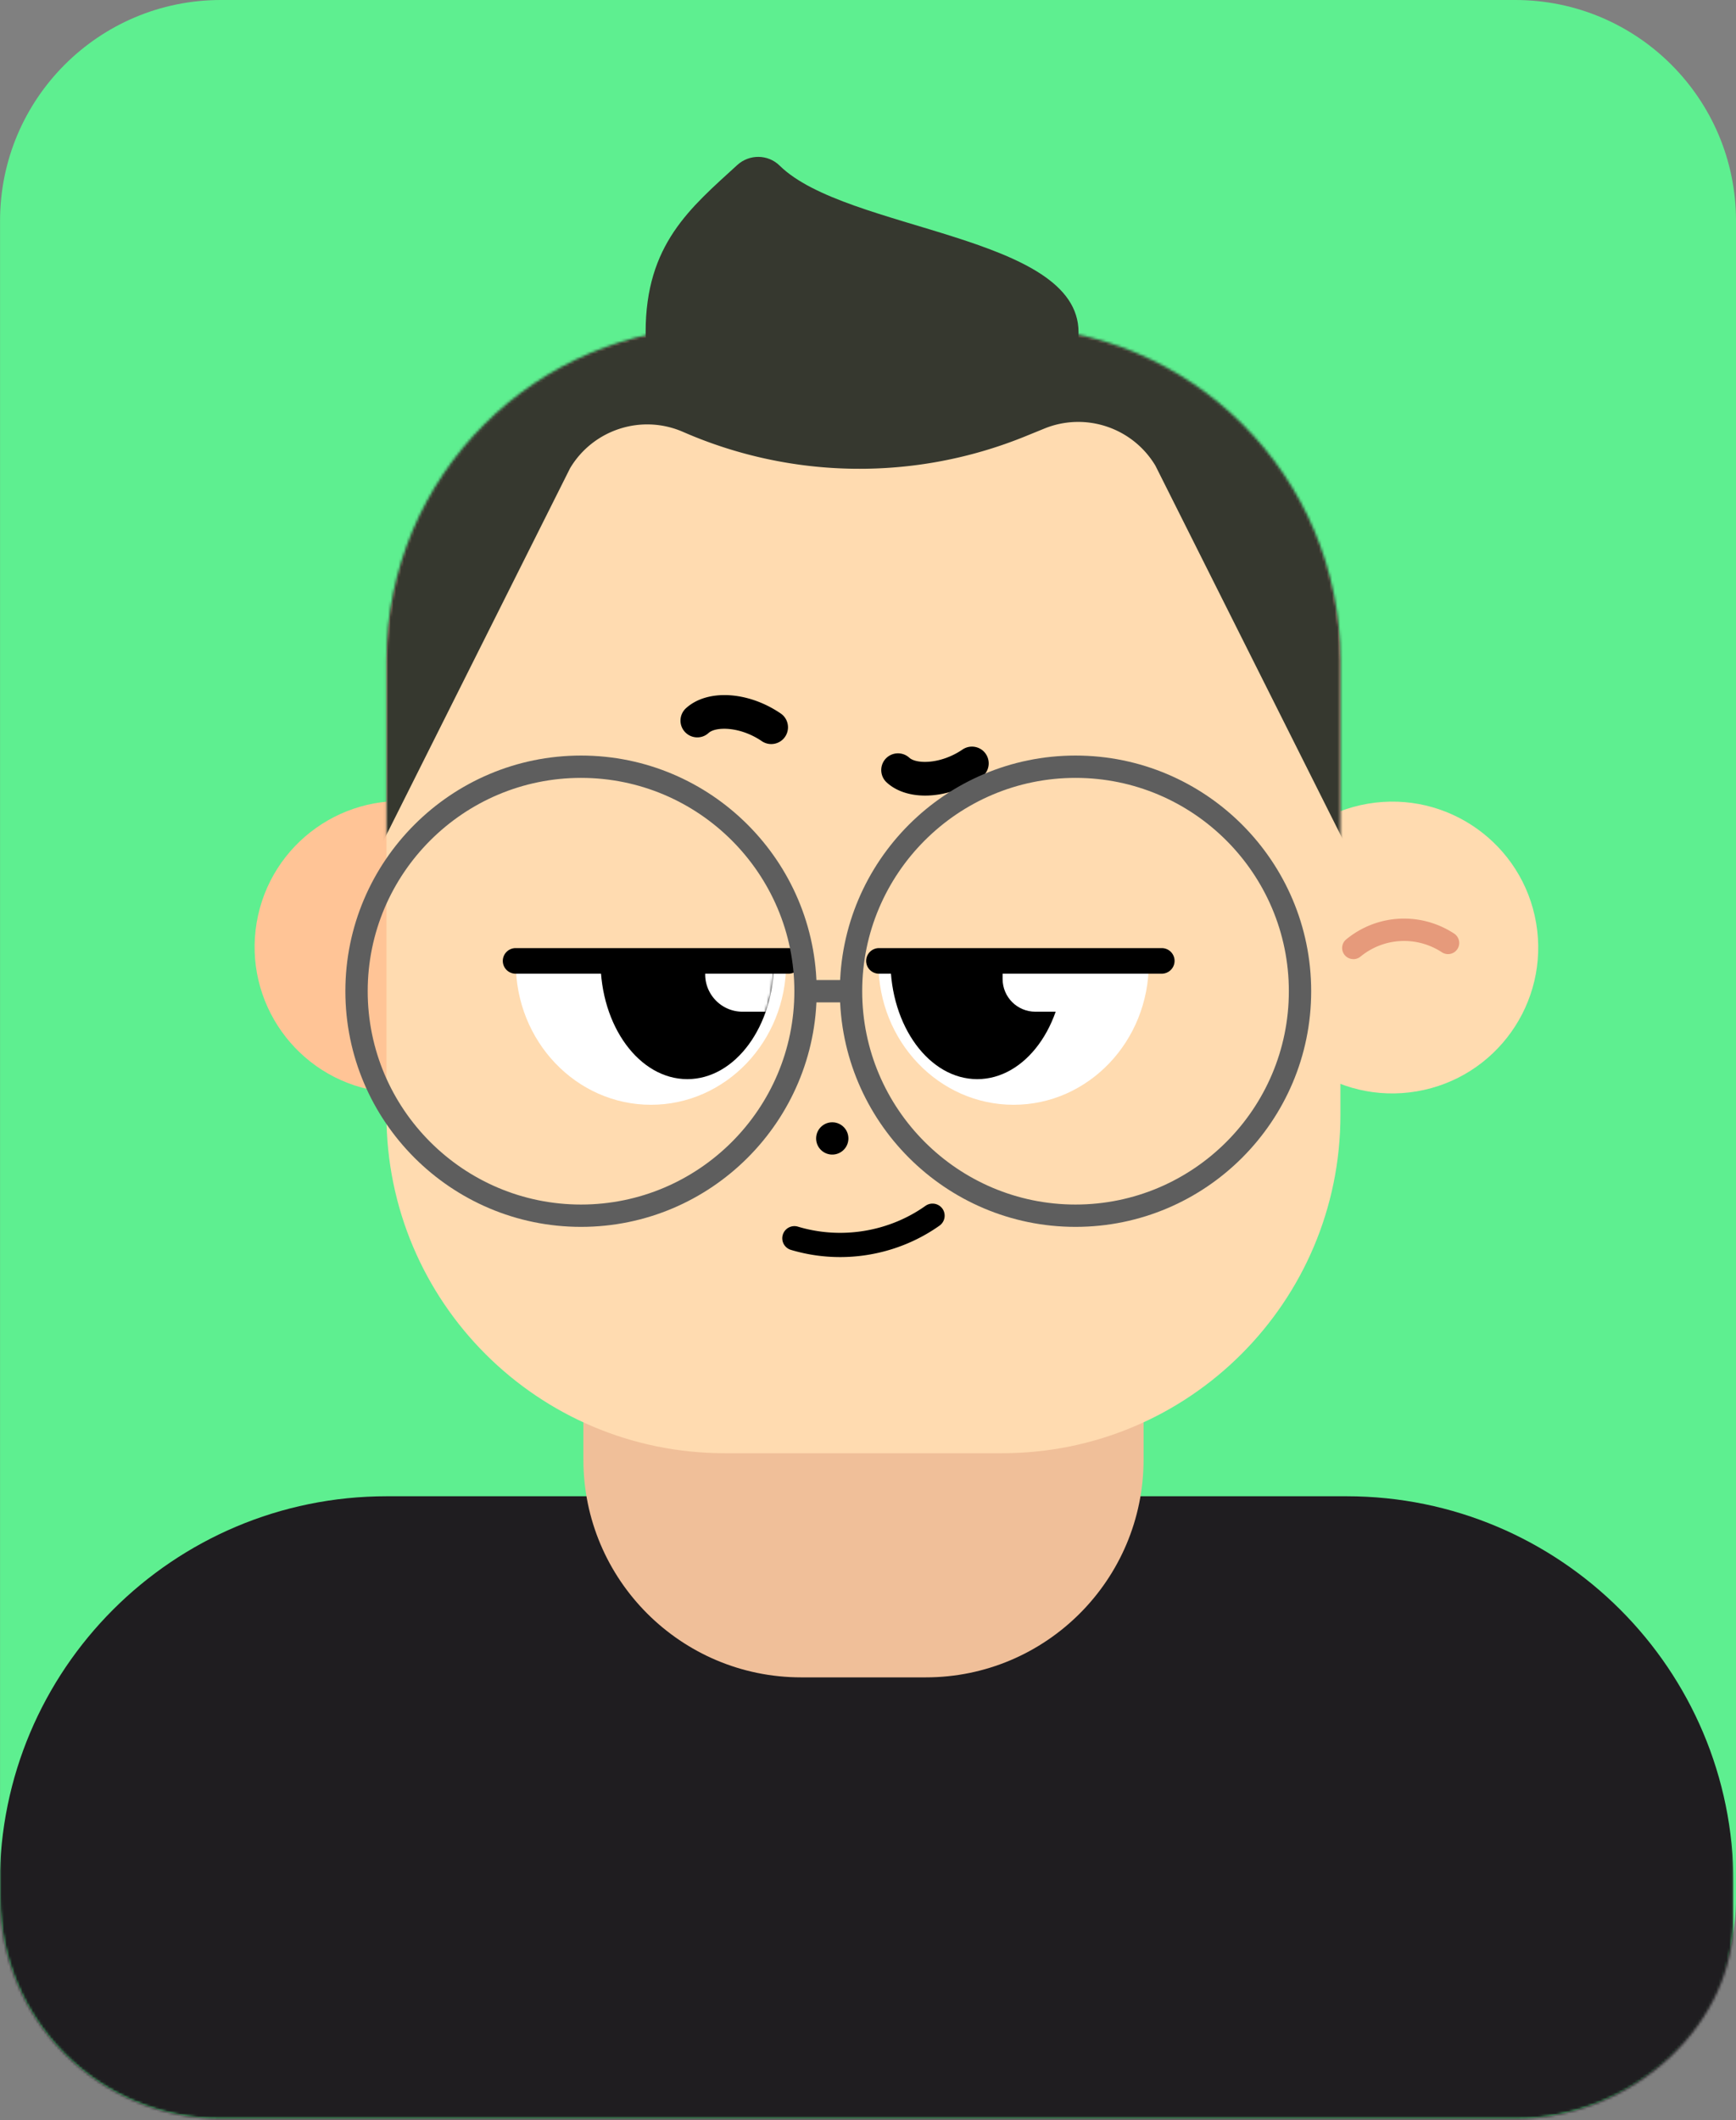
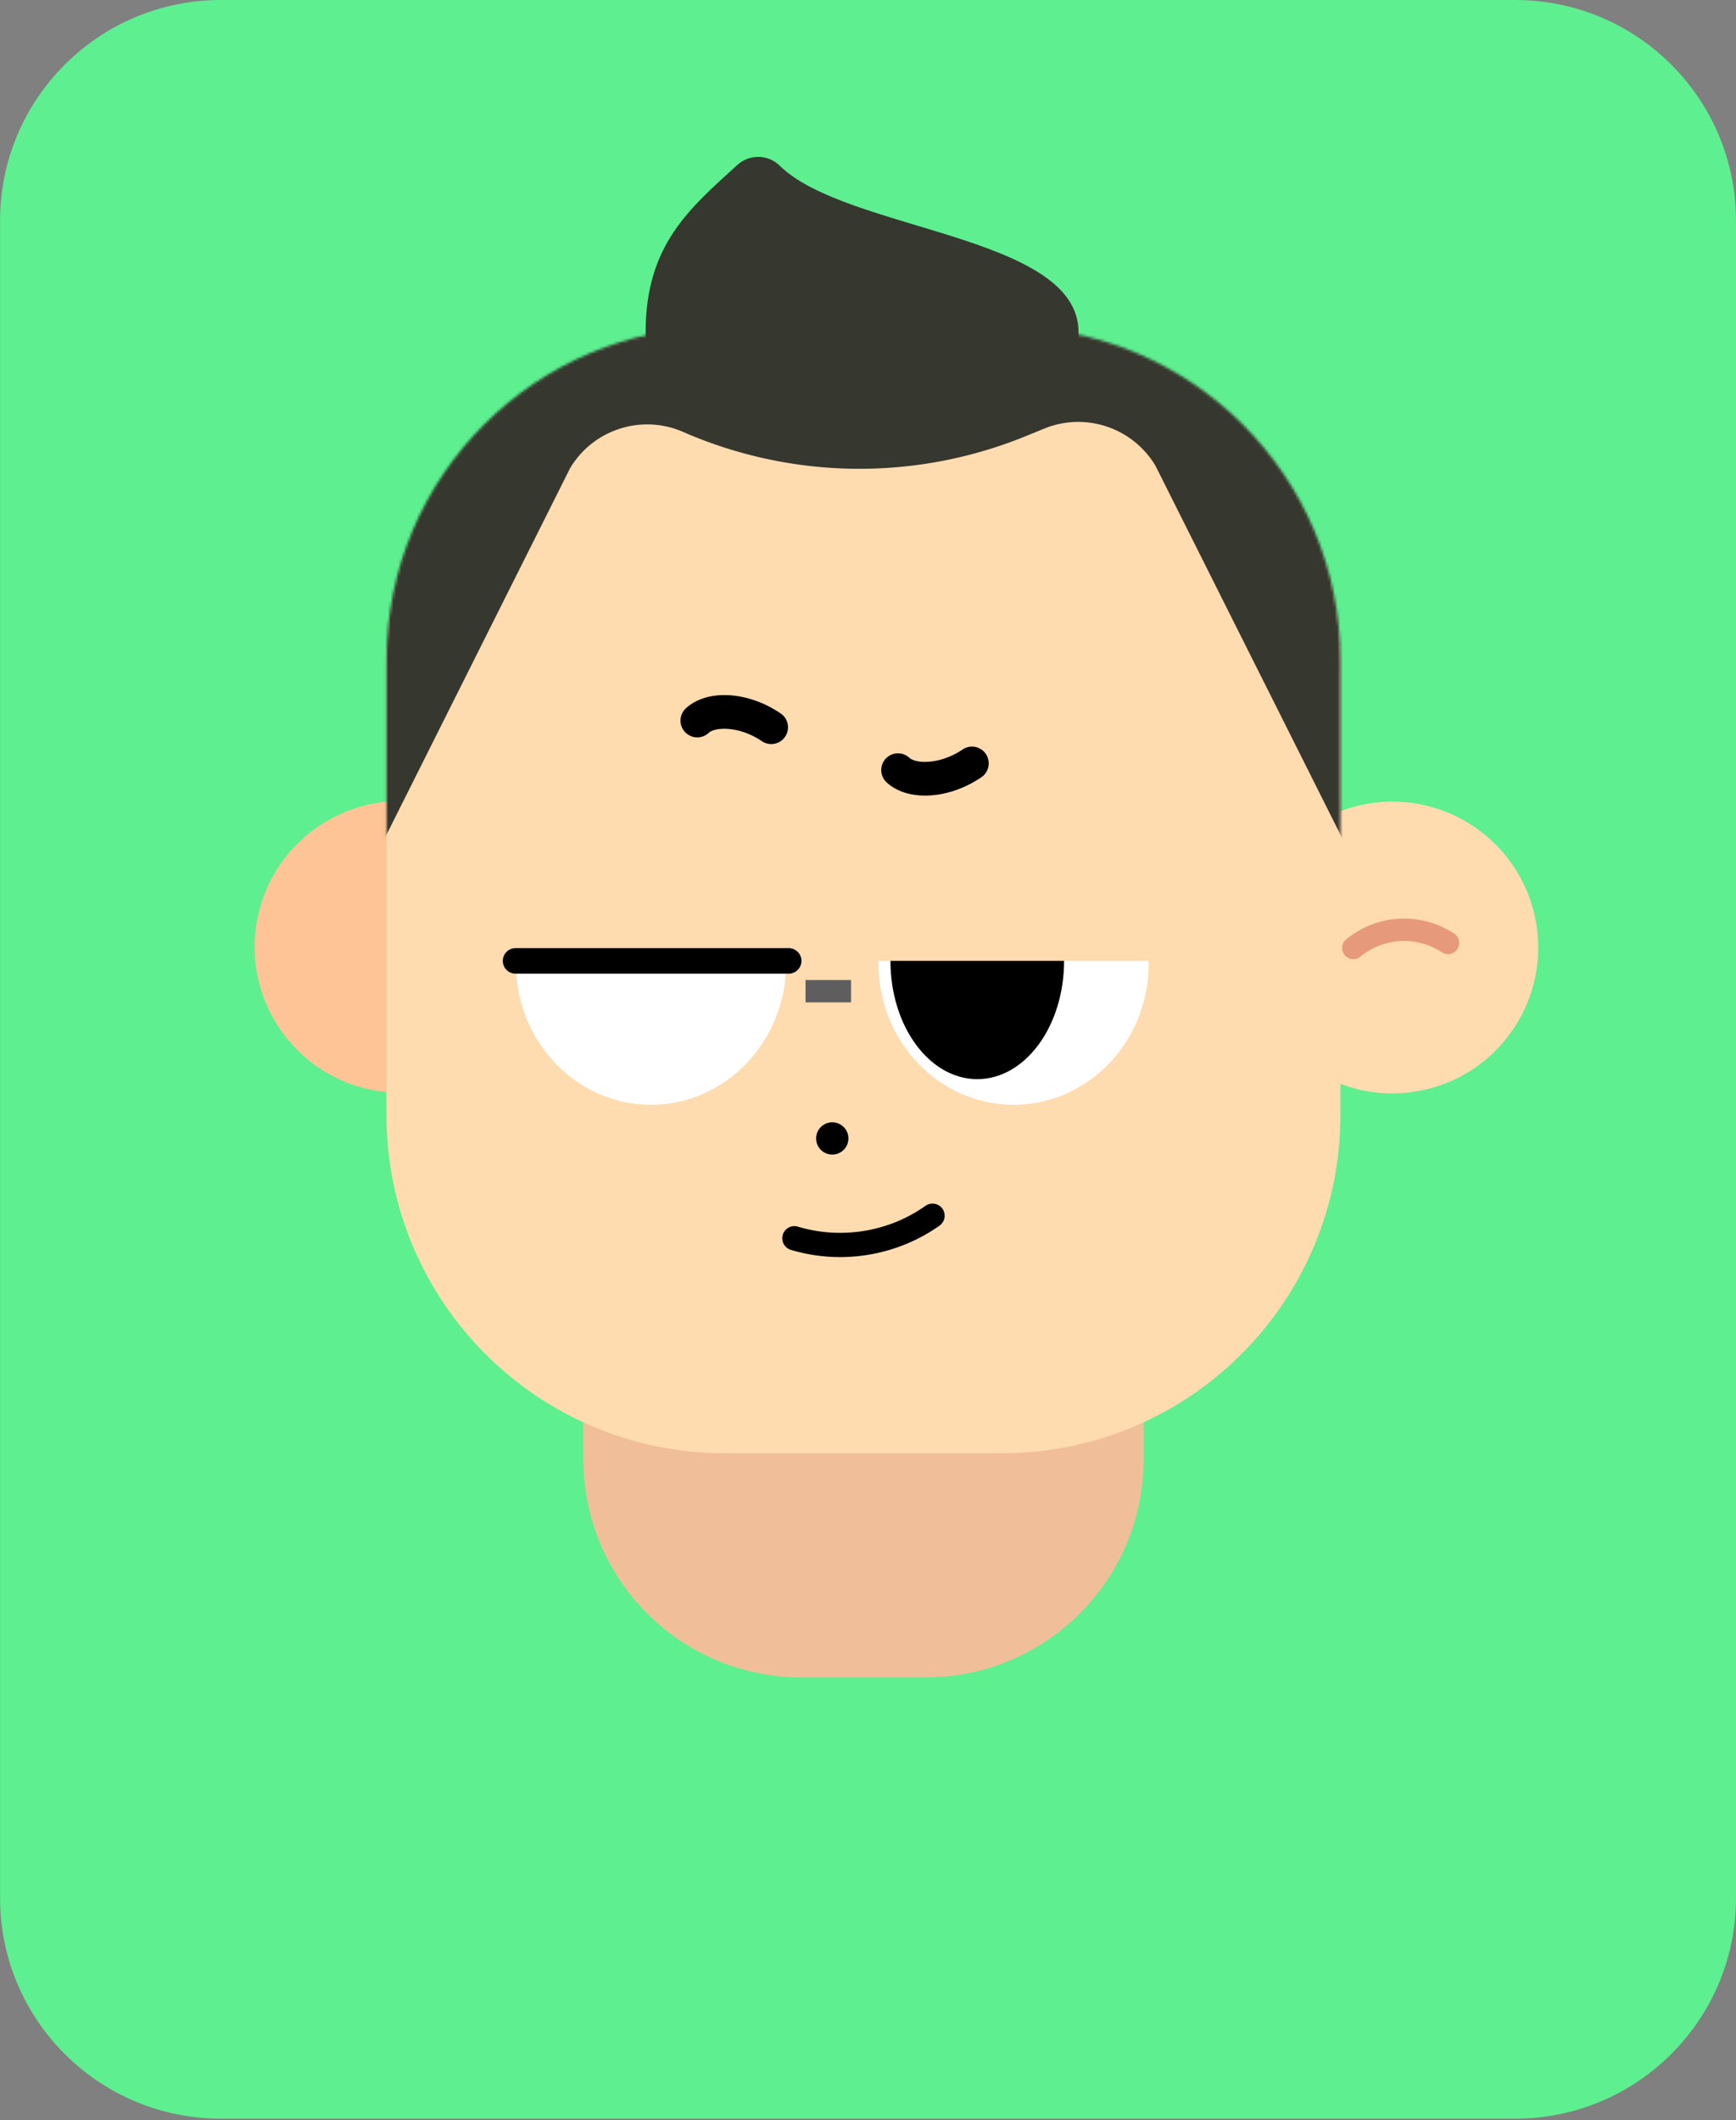
<svg xmlns="http://www.w3.org/2000/svg" width="660" height="806" fill="none">
  <rect width="100%" height="100%" fill="#808080" stroke="none" />
  <path fill="#5EEF90" d="M576.052 0H83.97C37.606 0 .02 37.585.02 83.949v637.585c0 46.364 37.585 83.949 83.949 83.949h492.082c46.363 0 83.948-37.585 83.948-83.949V83.949C660 37.585 622.415 0 576.052 0Z" />
  <mask id="a" width="659" height="806" x="0" y="0" maskUnits="userSpaceOnUse" style="mask-type:luminance">
    <path fill="#fff" d="M576.051 805.483H83.949C37.59 805.483 0 767.892 0 721.534V83.949C0 37.59 37.591 0 83.949 0H576.05c46.359 0 83.95 37.591 82.889 91.144V728.73c1.061 39.162-36.509 76.753-82.888 76.753Z" />
  </mask>
  <g mask="url(#a)">
-     <path fill="#1F1D20" d="M511.949 568.855H147.032c-81.25 0-147.117 65.867-147.117 147.118v318.117c0 81.25 65.867 147.11 147.117 147.11h364.917c81.25 0 147.117-65.86 147.117-147.11V715.973c0-81.251-65.867-147.118-147.117-147.118Z" />
    <path fill="#F0BF99" d="M221.811 474.145h212.96v80.743c0 45.7-37.103 82.824-82.823 82.824h-47.334c-45.7 0-82.824-37.103-82.824-82.824v-80.743h.021Z" />
    <path fill="#FFC496" d="M206.954 369.247c5.103-30.204-15.245-58.826-45.449-63.929-30.203-5.103-58.825 15.245-63.928 45.449-5.103 30.203 15.245 58.825 45.448 63.928 30.204 5.103 58.826-15.245 63.929-45.448Z" />
    <path fill="#FFDBB0" d="M538.579 414.924c30.204-5.103 50.552-33.725 45.449-63.929-5.103-30.203-33.725-50.551-63.929-45.448-30.203 5.103-50.551 33.725-45.448 63.928 5.103 30.204 33.725 50.552 63.928 45.449Z" />
    <path fill="#FFDBB0" d="M381.006 124.32H275.534c-71.028 0-128.608 57.58-128.608 128.608v170.954c0 71.029 57.58 128.608 128.608 128.608h105.472c71.028 0 128.608-57.579 128.608-128.608V252.928c0-71.028-57.58-128.608-128.608-128.608Z" />
    <path fill="#fff" d="M385.358 420.019c28.381 0 51.388-24.081 51.388-53.786 0-29.706-23.007-53.787-51.388-53.787-28.381 0-51.389 24.081-51.389 53.787 0 29.705 23.008 53.786 51.389 53.786Z" />
    <path fill="#000" d="M371.539 410.277c18.229 0 33.007-20.127 33.007-44.956 0-24.829-14.778-44.957-33.007-44.957-18.228 0-33.006 20.128-33.006 44.957s14.778 44.956 33.006 44.956Z" />
    <mask id="b" width="67" height="91" x="342" y="320" maskUnits="userSpaceOnUse" style="mask-type:luminance">
-       <path fill="#fff" d="M375.148 410.277c18.229 0 33.006-20.127 33.006-44.956 0-24.829-14.777-44.957-33.006-44.957s-33.007 20.128-33.007 44.957 14.778 44.956 33.007 44.956Z" />
-     </mask>
+       </mask>
    <g mask="url(#b)">
      <path fill="#fff" d="M404.843 356.258h-11.229c-6.87 0-12.438 5.569-12.438 12.438v3.502c0 6.87 5.568 12.439 12.438 12.439h11.229c6.869 0 12.438-5.569 12.438-12.439v-3.502c0-6.869-5.569-12.438-12.438-12.438Z" />
    </g>
    <path fill="#FFDBB0" d="M450.012 301.112H325.84V365.3h124.172v-64.188Z" />
-     <path fill="#000" d="M441.691 370.181H334.16a4.86 4.86 0 0 1-4.861-4.86 4.874 4.874 0 0 1 4.861-4.861h107.531a4.86 4.86 0 0 1 4.861 4.861 4.874 4.874 0 0 1-4.861 4.86Z" />
    <path fill="#fff" d="M247.494 420.019c28.381 0 51.388-24.081 51.388-53.786 0-29.706-23.007-53.787-51.388-53.787-28.38 0-51.388 24.081-51.388 53.787 0 29.705 23.008 53.786 51.388 53.786Z" />
-     <path fill="#000" d="M261.313 410.275c18.229 0 33.006-20.127 33.006-44.956 0-24.829-14.777-44.957-33.006-44.957s-33.007 20.128-33.007 44.957 14.778 44.956 33.007 44.956Z" />
    <mask id="c" width="67" height="91" x="228" y="320" maskUnits="userSpaceOnUse" style="mask-type:luminance">
-       <path fill="#fff" d="M261.313 410.275c18.229 0 33.006-20.127 33.006-44.956 0-24.829-14.777-44.957-33.006-44.957s-33.007 20.128-33.007 44.957 14.778 44.956 33.007 44.956Z" />
+       <path fill="#fff" d="M261.313 410.275s-33.007 20.128-33.007 44.957 14.778 44.956 33.007 44.956Z" />
    </mask>
    <g mask="url(#c)">
      <path fill="#fff" d="M291.73 384.635h-9.446c-7.833 0-14.179-6.368-14.179-14.179 0-7.832 6.368-14.179 14.179-14.179h9.446a8.823 8.823 0 0 1 8.829 8.83v10.719a8.823 8.823 0 0 1-8.829 8.83v-.021Z" />
    </g>
    <path fill="#FFDBB0" d="M182.84 365.32h125.743v-64.187H182.84v64.187Z" />
    <path fill="#000" d="M299.838 370.181H196.021a4.86 4.86 0 0 1-4.86-4.86 4.873 4.873 0 0 1 4.86-4.861h103.817a4.86 4.86 0 0 1 4.861 4.861 4.874 4.874 0 0 1-4.861 4.86Zm51.897-67.71c-5.752 0-10.953-1.635-14.625-4.988a6.394 6.394 0 0 1-.424-9 6.393 6.393 0 0 1 9-.425c2.738 2.484 11.971 2.526 20.249-3.099 2.908-1.974 6.877-1.231 8.851 1.677 1.974 2.908 1.232 6.877-1.676 8.851-6.793 4.628-14.476 6.984-21.375 6.984Zm-58.541-19.593a6.302 6.302 0 0 1-3.566-1.104c-8.257-5.625-17.511-5.603-20.25-3.099-2.589 2.378-6.622 2.187-8.999-.424-2.378-2.59-2.187-6.623.424-9 8.066-7.344 23.54-6.495 35.999 1.995 2.908 1.974 3.651 5.943 1.677 8.851a6.357 6.357 0 0 1-5.264 2.781h-.021Z" />
    <mask id="d" width="364" height="415" x="146" y="124" maskUnits="userSpaceOnUse" style="mask-type:luminance">
      <path fill="#fff" d="M382.959 124.32H273.581c-69.949 0-126.655 56.706-126.655 126.656v160.489c0 69.95 56.706 126.656 126.655 126.656h109.378c69.95 0 126.655-56.706 126.655-126.656V250.976c0-69.95-56.705-126.656-126.655-126.656Z" />
    </mask>
    <g mask="url(#d)">
      <path fill="#36382F" d="M525.725 85.308H130.837v264.178l85.901-171.485c8.83-14.773 27.254-20.674 43.004-13.775a167.291 167.291 0 0 0 130.285 1.571l6.983-2.845c15.623-6.389 33.58-.403 42.261 14.094l86.475 172.461V85.329l-.021-.021Z" />
    </g>
    <path fill="#36382F" d="M245.457 126.294c0 26.66 36.848 48.289 82.293 48.289 45.445 0 82.293-21.608 82.293-48.289 0-37.145-88.215-38.292-113.623-63.317-4.436-4.373-11.525-4.436-16.131-.233-17.873 16.344-34.832 30.162-34.832 63.55Z" />
-     <path fill="#5E5E5E" d="M220.899 466.441c-49.393 0-89.595-40.181-89.595-89.595s40.181-89.595 89.595-89.595 89.595 40.181 89.595 89.595-40.181 89.595-89.595 89.595Zm0-170.7c-44.723 0-81.105 36.382-81.105 81.105 0 44.723 36.382 81.104 81.105 81.104 44.723 0 81.104-36.381 81.104-81.104s-36.381-81.105-81.104-81.105Zm187.998 170.7c-49.393 0-89.595-40.181-89.595-89.595s40.181-89.595 89.595-89.595 89.595 40.181 89.595 89.595-40.181 89.595-89.595 89.595Zm0-170.7c-44.723 0-81.104 36.382-81.104 81.105 0 44.723 36.381 81.104 81.104 81.104s81.105-36.381 81.105-81.104-36.382-81.105-81.105-81.105Z" />
    <path fill="#5E5E5E" d="M323.548 372.601h-17.3v8.49h17.3v-8.49Z" />
    <path fill="#000" d="M316.415 438.953a6.134 6.134 0 1 0 0-12.268 6.134 6.134 0 1 0 0 12.268Zm2.972 38.97a65.355 65.355 0 0 1-18.7-2.738 4.608 4.608 0 0 1-3.078-5.752 4.61 4.61 0 0 1 5.753-3.078c16.407 4.946 34.534 1.995 48.501-7.917a4.639 4.639 0 0 1 6.432 1.082 4.639 4.639 0 0 1-1.083 6.432c-11.08 7.854-24.41 11.971-37.804 11.971h-.021Z" />
    <path fill="#E69A7B" d="M514.517 364.641a4.267 4.267 0 0 1-3.29-1.55 4.224 4.224 0 0 1 .594-5.964c11.781-9.658 28.273-10.528 41.03-2.186a4.265 4.265 0 0 1 1.231 5.879c-1.273 1.953-3.926 2.505-5.879 1.231-9.637-6.304-22.096-5.646-30.99 1.656a4.272 4.272 0 0 1-2.696.955v-.021Z" />
  </g>
</svg>